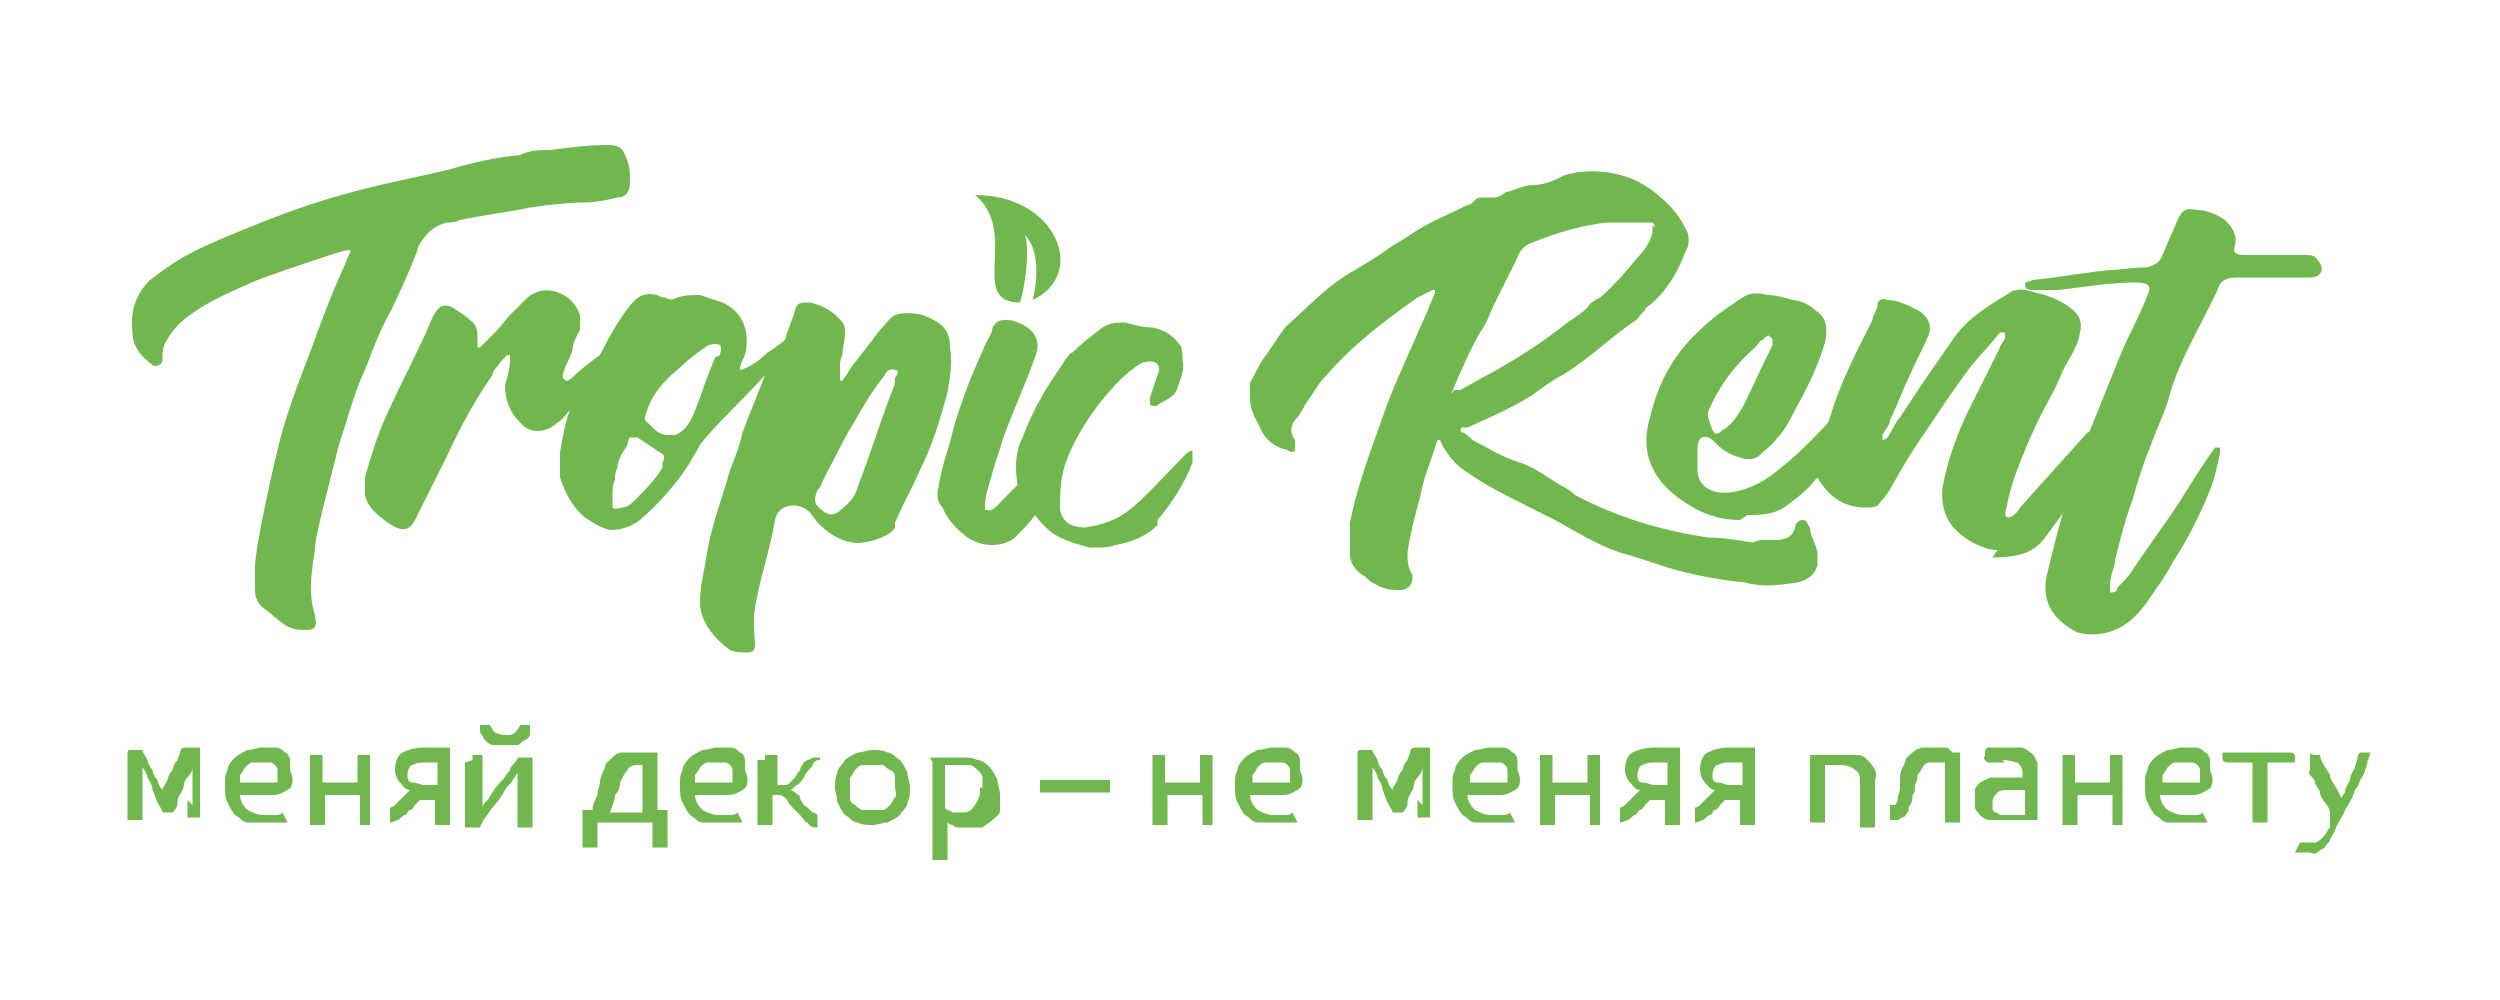
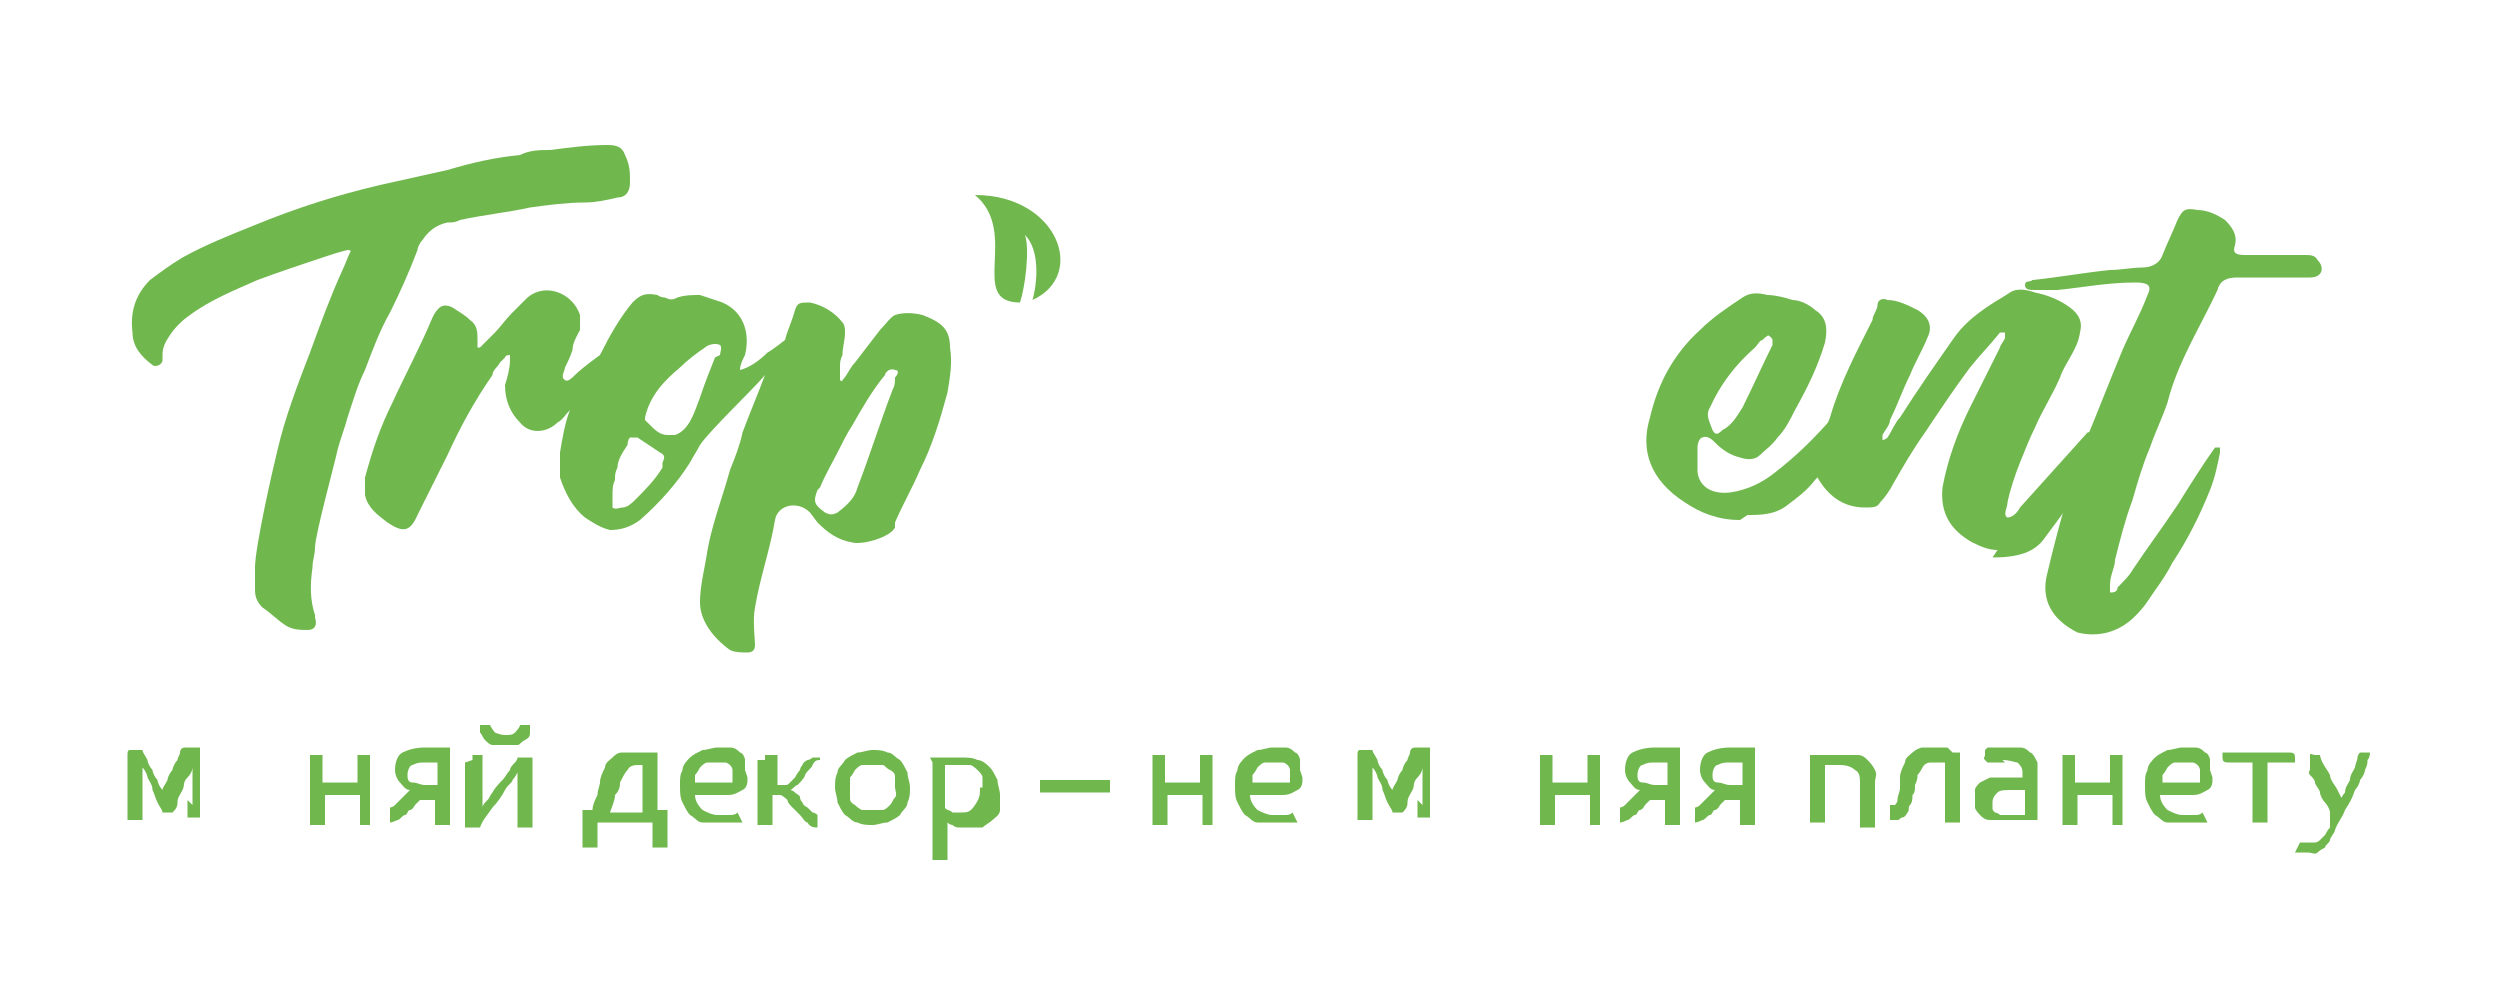
<svg xmlns="http://www.w3.org/2000/svg" id="_Слой_1" data-name="Слой_1" version="1.1" viewBox="0 0 100 40">
  <defs>
    <style> .st0 { fill: #70b84e; } </style>
  </defs>
  <path class="st0" d="M12.3,25.2c.3,0,.4-.2.3-.5,0,0,0,0,0-.1-.2-.6-.2-1.2-.1-1.9,0-.3.1-.5.1-.8,0-.5.8-3.4.9-3.9.1-.4.3-.9.4-1.3.2-.6.4-1.3.7-1.9.3-.8.6-1.6,1-2.3.4-.8.8-1.7,1.1-2.5,0-.1.1-.3.2-.4.2-.3.5-.6,1-.7.2,0,.3,0,.5-.1.9-.2,1.9-.3,2.8-.5.7-.1,1.5-.2,2.2-.2.4,0,.9-.1,1.3-.2.3,0,.5-.2.5-.6,0-.4,0-.7-.2-1.1-.1-.3-.3-.4-.7-.4-.8,0-1.5.1-2.3.2-.4,0-.8,0-1.2.2-1,.1-1.9.3-2.9.6-.9.2-1.8.4-2.7.6-1.7.4-3.3.9-5,1.6-1,.4-2,.8-2.9,1.3-.5.3-.9.6-1.3.9-.6.6-.8,1.3-.7,2.1h0c0,.6.4,1,.8,1.3.1.1.4,0,.4-.2,0,0,0-.1,0-.2,0-.3.1-.5.3-.8.2-.3.5-.6.8-.8.8-.6,1.8-1,2.7-1.4.8-.3,1.7-.6,2.6-.9.3-.1.6-.2,1-.3,0,0,.2,0,.1.1-.1.2-.2.5-.3.7-.5,1.1-.9,2.2-1.3,3.3-.5,1.3-1,2.6-1.3,3.9-.2.8-.9,3.9-.9,4.7,0,.3,0,.6,0,.9s.1.5.3.7c.3.2.6.5.9.7.3.2.6.2,1,.2h0Z" />
  <path class="st0" d="M32.7,20.9c.4.4.8.7,1.4.8.4.1,1.5-.2,1.7-.6,0,0,0-.1,0-.2.3-.7.7-1.4,1-2.1.5-1,.8-2,1.1-3.1.1-.6.2-1.2.1-1.8,0-.7-.3-1-1.1-1.3-.4-.1-.8-.1-1.1,0-.2.1-.4.4-.6.6-.3.4-.7.9-1,1.3-.2.2-.3.5-.5.7,0,0,0,.1-.1,0,0,0,0,0,0,0,0-.1,0-.3,0-.5,0-.2,0-.3.1-.5,0-.3.1-.6.1-.9,0-.1,0-.3-.1-.4-.3-.4-.8-.7-1.3-.8-.4,0-.5,0-.6.3-.1.4-.3.8-.4,1.2,0,0-.5.4-.7.5-.3.3-.7.6-1.1.7,0-.2.1-.4.2-.6.2-.8,0-1.7-.9-2.1-.3-.1-.6-.2-.9-.3-.3,0-.6,0-.9.1-.2.1-.3.1-.5,0,0,0-.2,0-.3-.1-.5-.1-.7,0-1,.3-.5.6-.9,1.3-1.3,2.1,0,0-.7.5-1,.8-.1.1-.3.3-.4.2-.2-.1,0-.4,0-.5.1-.2.2-.4.3-.7,0-.3.2-.6.3-.8,0-.2,0-.4,0-.6-.3-.9-1.4-1.3-2.1-.7-.2.2-.4.4-.6.6-.3.3-.5.6-.7.8-.2.2-.4.4-.6.6,0,0-.2,0-.1,0,0-.1,0-.2,0-.3,0-.3,0-.6-.3-.8-.2-.2-.4-.3-.7-.5-.4-.2-.6,0-.8.4-.5,1.2-1.1,2.3-1.6,3.4-.5,1-.8,1.9-1.1,3,0,.2,0,.5,0,.7.1.5.5.8.9,1.1.6.4.9.4,1.2-.3.4-.8.8-1.6,1.2-2.4.5-1.1,1.1-2.2,1.8-3.2,0-.2.2-.3.3-.5,0,0,.1-.1.2-.2,0,0,0-.1.2-.1,0,0,0,0,0,.2,0,.3-.1.7-.2,1,0,.6.2,1.1.6,1.5.4.5,1.1.4,1.5,0,.2-.1.3-.3.5-.5-.2.5-.3,1.1-.4,1.7,0,.3,0,.6,0,1,.2.6.5,1.2,1,1.6.3.2.6.4,1,.5.4,0,.8-.1,1.2-.4.8-.7,1.5-1.5,2-2.3.1-.2.3-.5.4-.7.4-.6,2.2-2.3,2.6-2.8-.3.8-.6,1.5-.9,2.3-.1.5-.3,1-.5,1.5-.3,1.1-.7,2.1-.9,3.2-.1.7-.3,1.4-.3,2.1s.5,1.4,1.2,1.9c.2.1.5.1.7.1.2,0,.3-.1.3-.3s-.1-1,0-1.5c.2-1.2.6-2.3.8-3.5.1-.6.9-.8,1.4-.3h0ZM32.8,19.5c.2-.5.5-1,.7-1.4.2-.4.4-.8.6-1.1.4-.7.8-1.4,1.3-2,0-.1.2-.3.4-.2.2,0,.1.2,0,.3,0,.2,0,.3-.1.5-.5,1.3-.9,2.6-1.4,3.9-.1.4-.4.7-.8,1-.2.1-.3.1-.5,0-.4-.3-.5-.4-.3-.9h0ZM26.5,18.7c-.3.5-.7.9-1.1,1.3-.1.1-.3.3-.5.3-.1,0-.3.1-.4,0,0-.1,0-.3,0-.5,0-.2,0-.4.1-.6,0-.2,0-.3.1-.5,0-.3.2-.6.4-.9,0,0,0-.2.1-.3,0,0,.2,0,.3,0,.3.2.6.4.9.6.2.1.2.2.1.4h0ZM28.6,14.3c-.2.5-.4,1-.6,1.6-.2.5-.4,1.3-1,1.5-.1,0-.2,0-.3,0-.3,0-.5-.2-.7-.4,0,0-.1-.1-.2-.2,0,0,0,0,0-.1h0c.2-.9.8-1.5,1.4-2,.3-.3.7-.6,1-.8.1-.1.4-.2.6-.1.1.1,0,.3,0,.4h0Z" />
-   <path class="st0" d="M46.3,20.8c.6-.7,1.1-1.5,1.4-2.3,0-.1,0-.3,0-.4s0-.1-.2,0c0,0-.1.1-.2.2-.7.7-1.3,1.4-2,2-.6.5-1.2.7-1.9.8-.5,0-.9-.2-1-.7,0-.6,0-1.2.2-1.8.3-.9.8-1.7,1.4-2.5.5-.6,1-1.2,1.7-1.6.1,0,.3-.1.5,0s.2.3.1.5c-.1.3-.2.6-.3.9,0,.1,0,.3,0,.3,0,0,.3.1.3,0,.3-.2.7-.3.8-.7.1-.3.3-.7.2-1.1,0-.2,0-.5-.1-.6-.3-.4-.6-.6-1.1-.7-.4,0-.7-.1-1.1-.2-.3,0-.6,0-.9.2-.4.3-.8.6-1.2,1-.1,0-.2.2-.3.3-.3.5-.7,1-1,1.6-.3.5-.5,1-.7,1.5-.3.6-.3,1.2-.2,1.9-.2.2-.4.4-.6.6-.1.1-.4.5-.6.4,0,0-.1,0-.1,0,0,0,0-.1,0-.2,0-.4.2-.9.3-1.3.1-.4.3-.9.4-1.3.4-1.1.9-2.2,1.3-3.3.2-.5.1-.9-.3-1.2-.3-.2-.6-.3-.8-.3-.3,0-.4,0-.6.3,0,.2-.2.5-.3.7-.2.5-.4.9-.6,1.4-.3.8-.6,1.6-.8,2.5-.2.6-.4,1.3-.5,2,0,.2,0,.4.2.6.2.5.6.9,1,1.2.6.4,1.4.4,1.9,0,.3-.3.6-.6.8-.9.3.4.6.7,1,.9.4.2.8.3,1.2.4,0,0,.2,0,.3,0,.2,0,.5,0,.7-.1.6-.1,1.2-.3,1.7-.8h0Z" />
  <path class="st0" d="M39,7.8c1.8,1.5-.3,4.3,1.8,4.3.2-.6.4-2.1.2-2.7.6.6.5,1.9.3,2.6,2.2-1,1-4.2-2.3-4.2h0Z" />
-   <path class="st0" d="M70.4,21.6c.2,0,.4,0,.6,0,.4,0,.7-.1.8-.5,0-.1.1-.3.3-.3.2,0,.2.2.3.3,0,.4.3.7.3,1.1,0,.1,0,.3,0,.4-.1.4-.4.6-.8.7-.7.1-1.4.2-2.1,0-1-.1-2.1-.3-3.1-.6-.6-.2-1.2-.4-1.9-.6-.9-.3-1.7-.8-2.6-1.3-.4-.2-.8-.4-1.2-.6-.8-.4-1.6-.8-2.3-1.3-.5-.3-.9-.8-1.1-1.3,0,0,0,0,0,0,0,0-.1,0-.1,0-.1.3-.2.6-.3.9-.2.5-.3.9-.4,1.4-.2.7-.4,1.5-.5,2.2,0,.3,0,.6.2.9,0,.2,0,.5-.4.6,0,0-.1,0-.2,0-.4,0-.7-.1-1-.3-.1,0-.2-.2-.4-.3-.3-.2-.5-.5-.5-.8,0-.4,0-.9,0-1.3.3-1.5.8-2.8,1.3-4.2.4-1.2,1-2.4,1.5-3.6.2-.4.4-.9.6-1.4,0,0,0,0,0-.1,0,0,0,0-.1,0-.2.1-.4.2-.6.3-.7.5-1.4,1-2.1,1.6-.6.5-1.2,1.1-1.8,1.8-.2.3-.4.6-.6.9-.1.2-.2.4-.4.6-.2.3-.2.5,0,.8,0,0,0,0,0,.1,0,.1,0,.2,0,.3,0,.1-.2.1-.3,0-.5-.1-.9-.4-1.1-.9-.2-.4-.4-.7-.4-1.2,0-.2,0-.4,0-.6.2-.3.3-.6.5-.9.3-.4.6-.9.9-1.3,0,0,0,0,0,0,.9-.8,1.7-1.7,2.8-2.3.5-.3,1-.6,1.4-.9.3-.2.5-.3.8-.5.7-.5,1.5-.8,2.3-1.2.2,0,.3-.3.5-.3.2,0,.4,0,.6,0,.1,0,.3-.1.4-.2.4-.1.8-.3,1.1-.3.5,0,.9-.2,1.3-.4.7-.2,1.5-.2,2.2,0,.5.1,1,.4,1.4.7.5.4.9.8,1.2,1.4.2.3.2.7,0,1-.3.8-.7,1.5-1.4,2.1,0,0-.2.1-.2.2-.2.2-.3.4-.5.5-1,.7-1.8,1.5-2.8,2.1-.4.2-.8.5-1.2.8-.8.5-1.7.9-2.6,1.3,0,0-.1,0-.2,0-.1,0-.1.2,0,.2.1,0,.3.2.4.3.6.3,1.2.7,1.9.9.6.2,1.1.6,1.6.9.2.1.4.2.6.4,1.7.9,3.4,1.4,5.3,1.7.6,0,1.2.1,1.8.2,0,0,0,0,0,0ZM66.2,9.1c0,0,0-.1-.1-.2-.1,0-.3,0-.5,0-.4,0-.9,0-1.3,0-1,.1-2,.4-3,.8-.3.1-.5.3-.6.6-.3.6-.6,1.2-.9,1.8-.2.4-.3.8-.6,1.2-.4.7-.7,1.4-1,2.1s0,.1,0,.2c0,0,.2,0,.2,0,.4-.2.7-.4,1.1-.6,1.1-.6,2.2-1.3,3.2-2.1.3-.2.6-.4.8-.6.1-.2.3-.3.5-.4.6-.5,1-1,1.5-1.6.3-.3.5-.6.6-1,0,0,0-.2,0-.3Z" />
  <path class="st0" d="M69.6,20.8c-.9,0-1.6-.3-2.2-.7-1.4-.9-1.8-2.1-1.4-3.4.3-1.3.9-2.5,2-3.5.5-.5,1.1-.9,1.7-1.3.3-.2.6-.2,1-.1.3,0,.7.1,1,.2.3,0,.7.2.9.4.5.3.5.8.4,1.3-.3,1-.7,1.8-1.2,2.7-.2.4-.4.8-.7,1.1-.2.3-.5.5-.7.7-.2.2-.5.2-.8.1-.4-.1-.7-.3-1-.6-.1-.1-.3-.3-.5-.2-.1,0-.2.2-.2.4,0,.3,0,.6,0,.9,0,.5.4,1,1.3.9.7-.1,1.3-.4,1.8-.8.9-.7,1.6-1.4,2.3-2.2.5-.5,1-1,1.5-1.5,0,0,.2,0,.3-.1,0,0,.1.2,0,.3-.2.7-.5,1.3-.9,1.9-.5.6-1,1.3-1.6,1.9-.3.4-.7.7-1.1,1-.5.4-1.1.4-1.6.4ZM70.8,13.4c-.1,0-.2.1-.3.2-.1,0-.2.2-.3.3-.8.7-1.4,1.5-1.8,2.4-.2.3,0,.6.1.9.1.2.2.2.4,0,.4-.2.6-.6.8-.9.4-.8.8-1.7,1.2-2.5,0,0,0-.2,0-.2,0,0,0-.1-.2-.2Z" />
  <path class="st0" d="M79.9,22c-.3,0-.6-.1-1-.3-.9-.5-1.3-1.2-1.2-2.2.2-1.1.6-2.2,1.1-3.2.4-.8.8-1.6,1.2-2.4,0-.1.2-.3.2-.4,0,0,0-.1,0-.2,0,0-.1,0-.2,0-.4.5-.8.9-1.2,1.4-.6.8-1.2,1.7-1.8,2.6-.5.7-.9,1.4-1.3,2.1-.1.2-.3.5-.5.7-.1.2-.3.2-.6.2-.9,0-1.5-.5-1.9-1.2-.2-.2-.2-.5,0-.8.1-.5.3-1.1.5-1.6.4-1.4,1.1-2.7,1.7-3.9,0-.2.2-.4.2-.6,0-.2.2-.3.4-.2.4,0,.8.2,1.2.4.5.3.6.7.4,1.1-.2.5-.5,1-.7,1.5-.3.6-.5,1.2-.8,1.8,0,.2-.2.4-.3.6,0,0,0,.1,0,.2,0,0,.1,0,.2-.1.2-.3.3-.6.5-.8.7-1.1,1.4-2.1,2.1-3.1.4-.6.9-1,1.5-1.4.3-.2.5-.3.8-.5.3-.2.7-.1,1,0,.5.1,1,.3,1.4.6.4.3.5.6.4,1-.1.7-.6,1.2-.8,1.8-.3.7-.7,1.3-1,2-.2.4-.4.9-.6,1.4-.2.5-.4,1.1-.5,1.6,0,.2-.2.5,0,.6.2,0,.4-.2.5-.4.9-1,1.8-2,2.7-3,0,0,0,0,0,0,.1,0,.3-.2.4-.2,0,.1,0,.2,0,.4,0,.5-.2,1.1-.5,1.6-.4.8-1,1.6-1.6,2.4-.4.6-1.1.8-2.1.8Z" />
  <path class="st0" d="M90.5,10.2c.6,0,1.1,0,1.7,0,.2,0,.4,0,.5.2.3.3.2.7-.3.7-.4,0-.7,0-1.1,0-.6,0-1.2,0-1.8,0-.4,0-.7.1-.8.5-.7,1.5-1.6,2.9-2,4.5-.2.6-.5,1.2-.7,1.8-.3.7-.5,1.4-.7,2.1-.3.8-.5,1.6-.7,2.4,0,.3-.2.6-.2,1,0,.1,0,.2,0,.3.1,0,.3,0,.3-.2.2-.2.5-.5.6-.7.6-.9,1.2-1.7,1.8-2.6.5-.8,1-1.6,1.5-2.3,0,0,.1,0,.2,0,0,0,0,.1,0,.2-.1.5-.2,1-.4,1.5-.4,1-.9,2-1.5,2.9-.3.6-.7,1.1-1.1,1.7-.4.5-.8.9-1.5,1.1-.4.1-.8.1-1.2,0-1-.5-1.5-1.3-1.2-2.4.4-1.7.9-3.5,1.5-5.2.5-1.2,1-2.5,1.5-3.7.3-.7.7-1.4,1-2.2.2-.4,0-.5-.5-.5-1.1,0-2.1.2-3.1.3-.3,0-.6,0-.9,0-.2,0-.4,0-.4-.2,0-.2.2-.1.3-.2,1-.1,2.1-.3,3.1-.4.4,0,.9-.1,1.3-.1.4,0,.7-.2.8-.5.2-.5.4-.9.6-1.4.2-.4.3-.5.8-.4.4,0,.8.2,1.1.4.3.3.5.6.4,1-.1.3,0,.4.4.4.3,0,.5,0,.8,0,0,0,0,0,0,0Z" />
  <g>
    <path class="st0" d="M7.7,32.2c0-.3,0-.5,0-.8s0-.5,0-.7h0c0,0,0,.2-.2.4s-.1.3-.2.5-.2.3-.2.5c0,.2-.1.3-.2.4h-.4c0-.1-.1-.2-.2-.4s-.1-.3-.2-.5c0-.2-.1-.3-.2-.5,0-.1-.1-.3-.2-.4h0c0,.3,0,.5,0,.7,0,.2,0,.5,0,.7,0,0,0,0,0,.2,0,0,0,.1,0,.2,0,0,0,.2,0,.2,0,0,0,.1,0,.1h-.6c0-.4,0-.8,0-1.3,0-.4,0-.9,0-1.3,0-.1,0-.2.1-.2,0,0,.1,0,.2,0s.2,0,.2,0,.1,0,.1,0c0,.1.1.2.2.4,0,.1.1.3.2.4,0,.1.1.3.2.4,0,.1.1.3.2.4h0c0-.1.1-.2.2-.4,0-.1.1-.3.2-.4,0-.1.1-.3.2-.4,0-.1.1-.2.1-.3,0,0,0-.2.2-.2,0,0,.1,0,.3,0s.2,0,.2,0c0,0,0,0,.1,0,0,.5,0,1,0,1.4,0,.5,0,.9,0,1.4h-.5s0,0,0-.1c0,0,0-.1,0-.2,0,0,0-.2,0-.2,0,0,0-.1,0-.2Z" />
-     <path class="st0" d="M11.7,31.1c0,.2,0,.4-.2.5s-.3.2-.6.2h-1.3c0,.2.1.4.3.6.2.1.4.2.6.2s.4,0,.5,0c.1,0,.2,0,.3-.1l.2.4s0,0-.1,0c0,0-.1,0-.2,0,0,0-.2,0-.3,0-.1,0-.2,0-.4,0-.2,0-.4,0-.6,0-.2,0-.3-.2-.5-.3-.1-.1-.2-.3-.3-.5s-.1-.4-.1-.7,0-.4.1-.6c0-.2.2-.4.3-.5.1-.1.3-.2.5-.3.2,0,.4-.1.6-.1s.4,0,.5,0c.2,0,.3.1.4.2.1,0,.2.2.2.3,0,.1,0,.3,0,.4ZM11.1,31c0,0,0-.1,0-.2,0,0,0-.1-.1-.2,0,0-.1-.1-.2-.1s-.2,0-.3,0-.3,0-.4,0-.2.1-.3.2c0,0-.1.2-.2.3,0,.1,0,.2,0,.3h1.2c.1,0,.2,0,.3,0,0,0,0-.1,0-.3Z" />
    <path class="st0" d="M14.4,33v-1.2h-1.4v1.2h-.6v-2.6c0,0,0-.2,0-.2,0,0,.1,0,.2,0s.1,0,.2,0c0,0,0,0,.1,0v1.1h1.4v-.9c0,0,0-.2,0-.2,0,0,.1,0,.2,0s.1,0,.2,0c0,0,0,0,.1,0v2.8h-.6Z" />
    <path class="st0" d="M18,33h-.6v-1s0,0-.2,0-.2,0-.2,0-.2,0-.2,0c0,0-.1.1-.2.2,0,0-.1.2-.2.2s-.1.2-.2.2-.2.2-.3.2c0,0-.2.1-.3.1v-.6c0,0,.1,0,.2-.1,0,0,.1-.1.2-.2,0,0,.1-.1.2-.2,0,0,.1-.1.2-.2-.2,0-.3-.2-.4-.3-.1-.1-.2-.3-.2-.5,0-.3.1-.6.3-.7.2-.1.5-.2.9-.2h.7c0,0,.1,0,.2,0,0,0,0,0,.1,0v2.8ZM16.3,31c0,.1,0,.3.2.3s.3.1.5.1.2,0,.3,0c0,0,.1,0,.2,0v-.9h-.5c-.2,0-.3,0-.5.1-.1,0-.2.2-.2.4Z" />
    <path class="st0" d="M18.9,30.4c0,0,0-.2,0-.2,0,0,.1,0,.2,0s.1,0,.2,0c0,0,0,0,0,0v.7c0,.3,0,.5,0,.7s0,.5,0,.7h0c0-.1.1-.2.2-.3s.1-.2.2-.3c.1-.2.3-.4.4-.5.1-.1.2-.3.3-.4,0-.1.1-.2.2-.3,0,0,.1-.1.1-.2,0,0,.1,0,.2,0,0,0,.1,0,.2,0s0,0,.1,0c0,0,0,0,.1,0v2.8h-.6v-1c0-.2,0-.4,0-.6s0-.4,0-.6h0c0,0-.1.2-.2.3,0,.1-.2.2-.3.4-.1.2-.3.5-.5.7-.2.3-.4.5-.5.8h-.6v-2.6ZM20.2,29.4c.2,0,.3,0,.4-.1,0,0,.2-.2.2-.3h.4c0,.1,0,.2,0,.3s0,.2-.2.3-.2.2-.3.2-.3,0-.5,0-.3,0-.5,0c-.1,0-.2-.1-.3-.2s-.1-.2-.2-.3c0,0,0-.2,0-.3h.4c0,0,.1.2.2.3,0,0,.2.1.4.1Z" />
    <path class="st0" d="M26,30.1c0,0,.1,0,.2,0,0,0,0,0,.1,0v2.3h.4v1.5h-.6v-1h-2.2v1h-.6v-1.5h.4c0-.2.1-.4.2-.6,0-.2.1-.4.1-.5,0-.2.1-.4.2-.6,0-.2.2-.3.3-.4s.2-.2.4-.2c.1,0,.3,0,.5,0h.4ZM24.8,31.3c0,.1,0,.3-.2.5,0,.2-.1.4-.2.7h1.3v-1.9h-.1c-.2,0-.4,0-.5.2-.1.1-.2.3-.3.5Z" />
    <path class="st0" d="M29.9,31.1c0,.2,0,.4-.2.5s-.3.2-.6.2h-1.3c0,.2.1.4.3.6.2.1.4.2.6.2s.4,0,.5,0c.1,0,.2,0,.3-.1l.2.4s0,0-.1,0c0,0-.1,0-.2,0,0,0-.2,0-.3,0-.1,0-.2,0-.4,0-.2,0-.4,0-.6,0-.2,0-.3-.2-.5-.3-.1-.1-.2-.3-.3-.5s-.1-.4-.1-.7,0-.4.1-.6c0-.2.2-.4.3-.5.1-.1.3-.2.5-.3.2,0,.4-.1.6-.1s.4,0,.5,0c.2,0,.3.1.4.2.1,0,.2.2.2.3,0,.1,0,.3,0,.4ZM29.3,31c0,0,0-.1,0-.2,0,0,0-.1-.1-.2,0,0-.1-.1-.2-.1s-.2,0-.3,0-.3,0-.4,0-.2.1-.3.2c0,0-.1.2-.2.3,0,.1,0,.2,0,.3h1.2c.1,0,.2,0,.3,0,0,0,0-.1,0-.3Z" />
    <path class="st0" d="M30.6,30.4c0,0,0-.2,0-.2,0,0,.1,0,.2,0s.1,0,.2,0c0,0,0,0,.1,0v1.2c0,0,.2,0,.3,0s.1,0,.2-.1c0,0,.1-.1.2-.2,0,0,.1-.2.2-.3,0,0,0-.1.1-.2,0,0,0-.1.2-.2,0,0,.1,0,.2-.1,0,0,.1,0,.2,0s.1,0,.1,0,0,0,0,0,0,0,0,.1c0,0,0,0,0,0-.1,0-.2,0-.3.2,0,.1-.2.2-.3.4,0,.1-.2.3-.3.4-.1,0-.2.2-.3.2,0,0,.1,0,.2.1s.2.1.2.2c0,0,0,.1.1.2,0,0,0,.1.2.2,0,0,.1.1.2.2,0,0,.1,0,.2.1v.5c-.1,0-.3,0-.4-.2-.1,0-.2-.2-.3-.3,0,0-.2-.2-.3-.3s-.2-.2-.2-.3c0,0-.2-.2-.3-.2,0,0-.2,0-.3,0v1.2h-.6v-2.6Z" />
    <path class="st0" d="M36.4,31.5c0,.2,0,.4-.1.6,0,.2-.2.3-.3.5-.1.1-.3.2-.5.3-.2,0-.4.1-.6.1s-.4,0-.6-.1c-.2,0-.3-.2-.5-.3-.1-.1-.2-.3-.3-.5,0-.2-.1-.4-.1-.6s0-.4.1-.6c0-.2.2-.3.3-.5.1-.1.3-.2.5-.3.2,0,.4-.1.6-.1s.4,0,.6.1c.2,0,.3.2.5.3.1.1.2.3.3.5,0,.2.1.4.1.6ZM35.8,31.5c0-.2,0-.3,0-.4,0-.1,0-.2-.2-.3s-.2-.2-.3-.2c-.1,0-.2,0-.4,0s-.3,0-.4,0c-.1,0-.2.1-.3.2,0,0-.1.2-.2.3,0,.1,0,.3,0,.4s0,.3,0,.4,0,.2.2.3c0,0,.2.2.3.2.1,0,.2,0,.4,0s.3,0,.4,0c.1,0,.2-.1.3-.2s.1-.2.2-.3,0-.3,0-.4Z" />
    <path class="st0" d="M37.2,30.3s0,0,.1,0c0,0,.1,0,.2,0,.1,0,.2,0,.4,0,.1,0,.3,0,.5,0,.3,0,.5,0,.7.1.2,0,.4.2.5.3.1.1.2.3.3.5,0,.2.1.4.1.6s0,.4,0,.6c0,.2-.2.3-.3.4-.1.1-.3.2-.4.3-.2,0-.3,0-.5,0s-.3,0-.4,0-.2,0-.3-.1c0,0-.1,0-.2-.1s0,0,0,0v1.5h-.6v-3.9ZM39.3,31.5c0-.1,0-.3,0-.4,0-.1-.1-.2-.2-.3,0,0-.2-.2-.3-.2s-.3,0-.4,0-.3,0-.4,0c0,0-.2,0-.2,0v1.4s0,0,0,.2,0,.1.1.2c0,0,.1,0,.2.1,0,0,.2,0,.3,0,.3,0,.4,0,.6-.3s.2-.4.2-.7Z" />
    <path class="st0" d="M41.6,31.7v-.5h2.8v.5h-2.8Z" />
    <path class="st0" d="M48.1,33v-1.2h-1.4v1.2h-.6v-2.6c0,0,0-.2,0-.2,0,0,.1,0,.2,0s.1,0,.2,0c0,0,0,0,.1,0v1.1h1.4v-.9c0,0,0-.2,0-.2,0,0,.1,0,.2,0s.1,0,.2,0c0,0,0,0,.1,0v2.8h-.6Z" />
    <path class="st0" d="M52.1,31.1c0,.2,0,.4-.2.5s-.3.2-.6.2h-1.3c0,.2.1.4.3.6.2.1.4.2.6.2s.4,0,.5,0c.1,0,.2,0,.3-.1l.2.4s0,0-.1,0c0,0-.1,0-.2,0,0,0-.2,0-.3,0-.1,0-.2,0-.4,0-.2,0-.4,0-.6,0-.2,0-.3-.2-.5-.3-.1-.1-.2-.3-.3-.5s-.1-.4-.1-.7,0-.4.1-.6c0-.2.2-.4.3-.5.1-.1.3-.2.5-.3.2,0,.4-.1.6-.1s.4,0,.5,0c.2,0,.3.1.4.2.1,0,.2.2.2.3,0,.1,0,.3,0,.4ZM51.6,31c0,0,0-.1,0-.2,0,0,0-.1-.1-.2,0,0-.1-.1-.2-.1s-.2,0-.3,0-.3,0-.4,0-.2.1-.3.2c0,0-.1.2-.2.3,0,.1,0,.2,0,.3h1.2c.1,0,.2,0,.3,0,0,0,0-.1,0-.3Z" />
    <path class="st0" d="M56.9,32.2c0-.3,0-.5,0-.8s0-.5,0-.7h0c0,0,0,.2-.2.4s-.1.3-.2.5-.2.3-.2.5c0,.2-.1.3-.2.4h-.4c0-.1-.1-.2-.2-.4s-.1-.3-.2-.5c0-.2-.1-.3-.2-.5,0-.1-.1-.3-.2-.4h0c0,.3,0,.5,0,.7,0,.2,0,.5,0,.7,0,0,0,0,0,.2,0,0,0,.1,0,.2,0,0,0,.2,0,.2,0,0,0,.1,0,.1h-.6c0-.4,0-.8,0-1.3,0-.4,0-.9,0-1.3,0-.1,0-.2.1-.2,0,0,.1,0,.2,0s.2,0,.2,0,.1,0,.1,0c0,.1.1.2.2.4,0,.1.1.3.2.4,0,.1.1.3.2.4,0,.1.1.3.2.4h0c0-.1.1-.2.2-.4,0-.1.1-.3.2-.4,0-.1.1-.3.2-.4,0-.1.1-.2.1-.3,0,0,0-.2.2-.2,0,0,.1,0,.3,0s.2,0,.2,0c0,0,0,0,.1,0,0,.5,0,1,0,1.4,0,.5,0,.9,0,1.4h-.5s0,0,0-.1c0,0,0-.1,0-.2,0,0,0-.2,0-.2,0,0,0-.1,0-.2Z" />
-     <path class="st0" d="M60.8,31.1c0,.2,0,.4-.2.5s-.3.2-.6.2h-1.3c0,.2.1.4.3.6.2.1.4.2.6.2s.4,0,.5,0c.1,0,.2,0,.3-.1l.2.4s0,0-.1,0c0,0-.1,0-.2,0,0,0-.2,0-.3,0-.1,0-.2,0-.4,0-.2,0-.4,0-.6,0-.2,0-.3-.2-.5-.3-.1-.1-.2-.3-.3-.5s-.1-.4-.1-.7,0-.4.1-.6c0-.2.2-.4.3-.5.1-.1.3-.2.5-.3.2,0,.4-.1.6-.1s.4,0,.5,0c.2,0,.3.1.4.2.1,0,.2.2.2.3,0,.1,0,.3,0,.4ZM60.3,31c0,0,0-.1,0-.2,0,0,0-.1-.1-.2,0,0-.1-.1-.2-.1s-.2,0-.3,0-.3,0-.4,0-.2.1-.3.2c0,0-.1.2-.2.3,0,.1,0,.2,0,.3h1.2c.1,0,.2,0,.3,0,0,0,0-.1,0-.3Z" />
    <path class="st0" d="M63.6,33v-1.2h-1.4v1.2h-.6v-2.6c0,0,0-.2,0-.2,0,0,.1,0,.2,0s.1,0,.2,0c0,0,0,0,.1,0v1.1h1.4v-.9c0,0,0-.2,0-.2,0,0,.1,0,.2,0s.1,0,.2,0c0,0,0,0,.1,0v2.8h-.6Z" />
    <path class="st0" d="M67.2,33h-.6v-1s0,0-.2,0-.2,0-.2,0-.2,0-.2,0c0,0-.1.1-.2.2,0,0-.1.2-.2.2s-.1.2-.2.2-.2.2-.3.2c0,0-.2.1-.3.1v-.6c0,0,.1,0,.2-.1,0,0,.1-.1.2-.2,0,0,.1-.1.2-.2,0,0,.1-.1.2-.2-.2,0-.3-.2-.4-.3-.1-.1-.2-.3-.2-.5,0-.3.1-.6.3-.7.2-.1.5-.2.9-.2h.7c0,0,.1,0,.2,0,0,0,0,0,.1,0v2.8ZM65.5,31c0,.1,0,.3.2.3s.3.1.5.1.2,0,.3,0c0,0,.1,0,.2,0v-.9h-.5c-.2,0-.3,0-.5.1-.1,0-.2.2-.2.4Z" />
    <path class="st0" d="M70.2,33h-.6v-1s0,0-.2,0-.2,0-.2,0-.2,0-.2,0c0,0-.1.1-.2.2,0,0-.1.2-.2.2s-.1.2-.2.2-.2.2-.3.2c0,0-.2.1-.3.1v-.6c0,0,.1,0,.2-.1,0,0,.1-.1.2-.2,0,0,.1-.1.2-.2,0,0,.1-.1.2-.2-.2,0-.3-.2-.4-.3-.1-.1-.2-.3-.2-.5,0-.3.1-.6.3-.7.2-.1.5-.2.9-.2h.7c0,0,.1,0,.2,0,0,0,0,0,.1,0v2.8ZM68.5,31c0,.1,0,.3.2.3s.3.1.5.1.2,0,.3,0c0,0,.1,0,.2,0v-.9h-.5c-.2,0-.3,0-.5.1-.1,0-.2.2-.2.4Z" />
    <path class="st0" d="M74.4,33v-1.6c0-.3,0-.5-.2-.6-.1-.1-.3-.2-.6-.2s-.3,0-.4,0c-.1,0-.2,0-.2,0v2.3h-.6v-2.7s0,0,.1,0,.2,0,.3,0,.2,0,.4,0,.3,0,.5,0,.4,0,.6,0c.2,0,.3.1.4.2.1.1.2.2.3.4s0,.3,0,.5v1.8h-.6Z" />
    <path class="st0" d="M78.1,30.1c0,0,.1,0,.2,0,0,0,0,0,.1,0v2.8h-.6v-2.4h-.2c-.1,0-.3,0-.4,0,0,0-.2,0-.3.2,0,0-.1.2-.2.3,0,.1,0,.2-.1.4,0,.2,0,.3-.1.4,0,.1,0,.3-.1.4s0,.2-.1.3c0,0-.1.2-.2.2s-.1.1-.2.1-.2,0-.3,0v-.6c0,0,.1,0,.2,0,0,0,.1-.1.1-.2,0-.2.1-.3.1-.5,0-.1,0-.2,0-.4,0-.2.1-.4.2-.6,0-.2.2-.3.3-.4s.3-.2.4-.2c.2,0,.3,0,.5,0h.5Z" />
    <path class="st0" d="M80.2,30.5c-.1,0-.2,0-.3,0,0,0-.2,0-.2,0,0,0-.1,0-.2,0,0,0,0,0,0,0,0,0,0,0-.1-.1s0-.1,0-.2,0-.1,0-.2c0,0,0,0,.1-.1,0,0,.1,0,.3,0s.2,0,.4,0,.4,0,.6,0c.2,0,.3.1.4.2.1,0,.2.2.3.4,0,.2,0,.3,0,.6v1.7c0,0-.2,0-.4,0-.2,0-.5,0-.8,0s-.5,0-.7,0c-.2,0-.3-.1-.4-.2,0,0-.2-.2-.2-.3s0-.2,0-.3,0-.3,0-.4.1-.2.2-.3c0,0,.2-.1.4-.2.2,0,.4,0,.6,0s.3,0,.4,0c.1,0,.2,0,.3,0h0c0,0,0-.1,0-.2,0-.2-.1-.3-.2-.4-.1,0-.3-.1-.6-.1ZM81.1,31.6s0,0,0,0,0,0-.2,0-.1,0-.2,0-.1,0-.2,0c-.3,0-.5,0-.6.1s-.2.2-.2.4,0,.1,0,.2,0,.1.1.2c0,0,.1,0,.2.1,0,0,.2,0,.4,0s.3,0,.4,0c.1,0,.2,0,.2,0v-1Z" />
    <path class="st0" d="M84.5,33v-1.2h-1.4v1.2h-.6v-2.6c0,0,0-.2,0-.2,0,0,.1,0,.2,0s.1,0,.2,0c0,0,0,0,.1,0v1.1h1.4v-.9c0,0,0-.2,0-.2,0,0,.1,0,.2,0s.1,0,.2,0c0,0,0,0,.1,0v2.8h-.6Z" />
    <path class="st0" d="M88.5,31.1c0,.2,0,.4-.2.5s-.3.2-.6.2h-1.3c0,.2.1.4.3.6.2.1.4.2.6.2s.4,0,.5,0c.1,0,.2,0,.3-.1l.2.4s0,0-.1,0c0,0-.1,0-.2,0,0,0-.2,0-.3,0-.1,0-.2,0-.4,0-.2,0-.4,0-.6,0-.2,0-.3-.2-.5-.3-.1-.1-.2-.3-.3-.5s-.1-.4-.1-.7,0-.4.1-.6c0-.2.2-.4.3-.5.1-.1.3-.2.5-.3.2,0,.4-.1.6-.1s.4,0,.5,0c.2,0,.3.1.4.2.1,0,.2.2.2.3,0,.1,0,.3,0,.4ZM88,31c0,0,0-.1,0-.2,0,0,0-.1-.1-.2,0,0-.1-.1-.2-.1s-.2,0-.3,0-.3,0-.4,0-.2.1-.3.2c0,0-.1.2-.2.3,0,.1,0,.2,0,.3h1.2c.1,0,.2,0,.3,0,0,0,0-.1,0-.3Z" />
    <path class="st0" d="M91.5,30.1c.2,0,.3,0,.3.2s0,.1,0,.2c0,0,0,0,0,0h-1.1v2.4h-.6v-2.4h-.9c-.2,0-.3,0-.3-.2s0-.1,0-.2c0,0,0,0,0,0h2.5Z" />
    <path class="st0" d="M93.6,32.1c0-.1.1-.3.2-.4,0-.2.1-.3.2-.5,0-.2.1-.3.2-.5,0-.1.1-.3.1-.4,0,0,0-.1.1-.2,0,0,.1,0,.2,0s.2,0,.2,0c0,0,0,0,0,0,0,0,0,.2-.1.3,0,.1,0,.2-.1.4,0,.1-.1.3-.2.4,0,.1-.1.3-.2.4-.1.3-.2.5-.4.8-.1.3-.3.5-.4.8,0,.1-.2.3-.2.4,0,.1-.2.2-.2.3,0,0-.2.1-.3.2s-.2,0-.4,0-.2,0-.2,0c0,0-.1,0-.2,0,0,0,0,0-.1,0,0,0,0,0,0,0l.2-.4s0,0,.1,0,.2,0,.3,0,.1,0,.2,0c0,0,.1,0,.2-.1,0,0,.1-.1.2-.2,0,0,.1-.2.2-.3v-.3c0,0,0-.2,0-.3s-.1-.3-.2-.4-.2-.3-.2-.4c0-.1-.2-.3-.2-.4,0-.1-.1-.2-.2-.3s0-.2,0-.2c0,0,0-.1,0-.2,0,0,0,0,0-.2s0-.1,0-.2.1,0,.2,0,.1,0,.2,0c0,0,0,0,0,0,0,0,0,.1.1.3s.2.3.3.5c0,.2.2.4.3.6.1.2.2.4.3.6Z" />
  </g>
</svg>